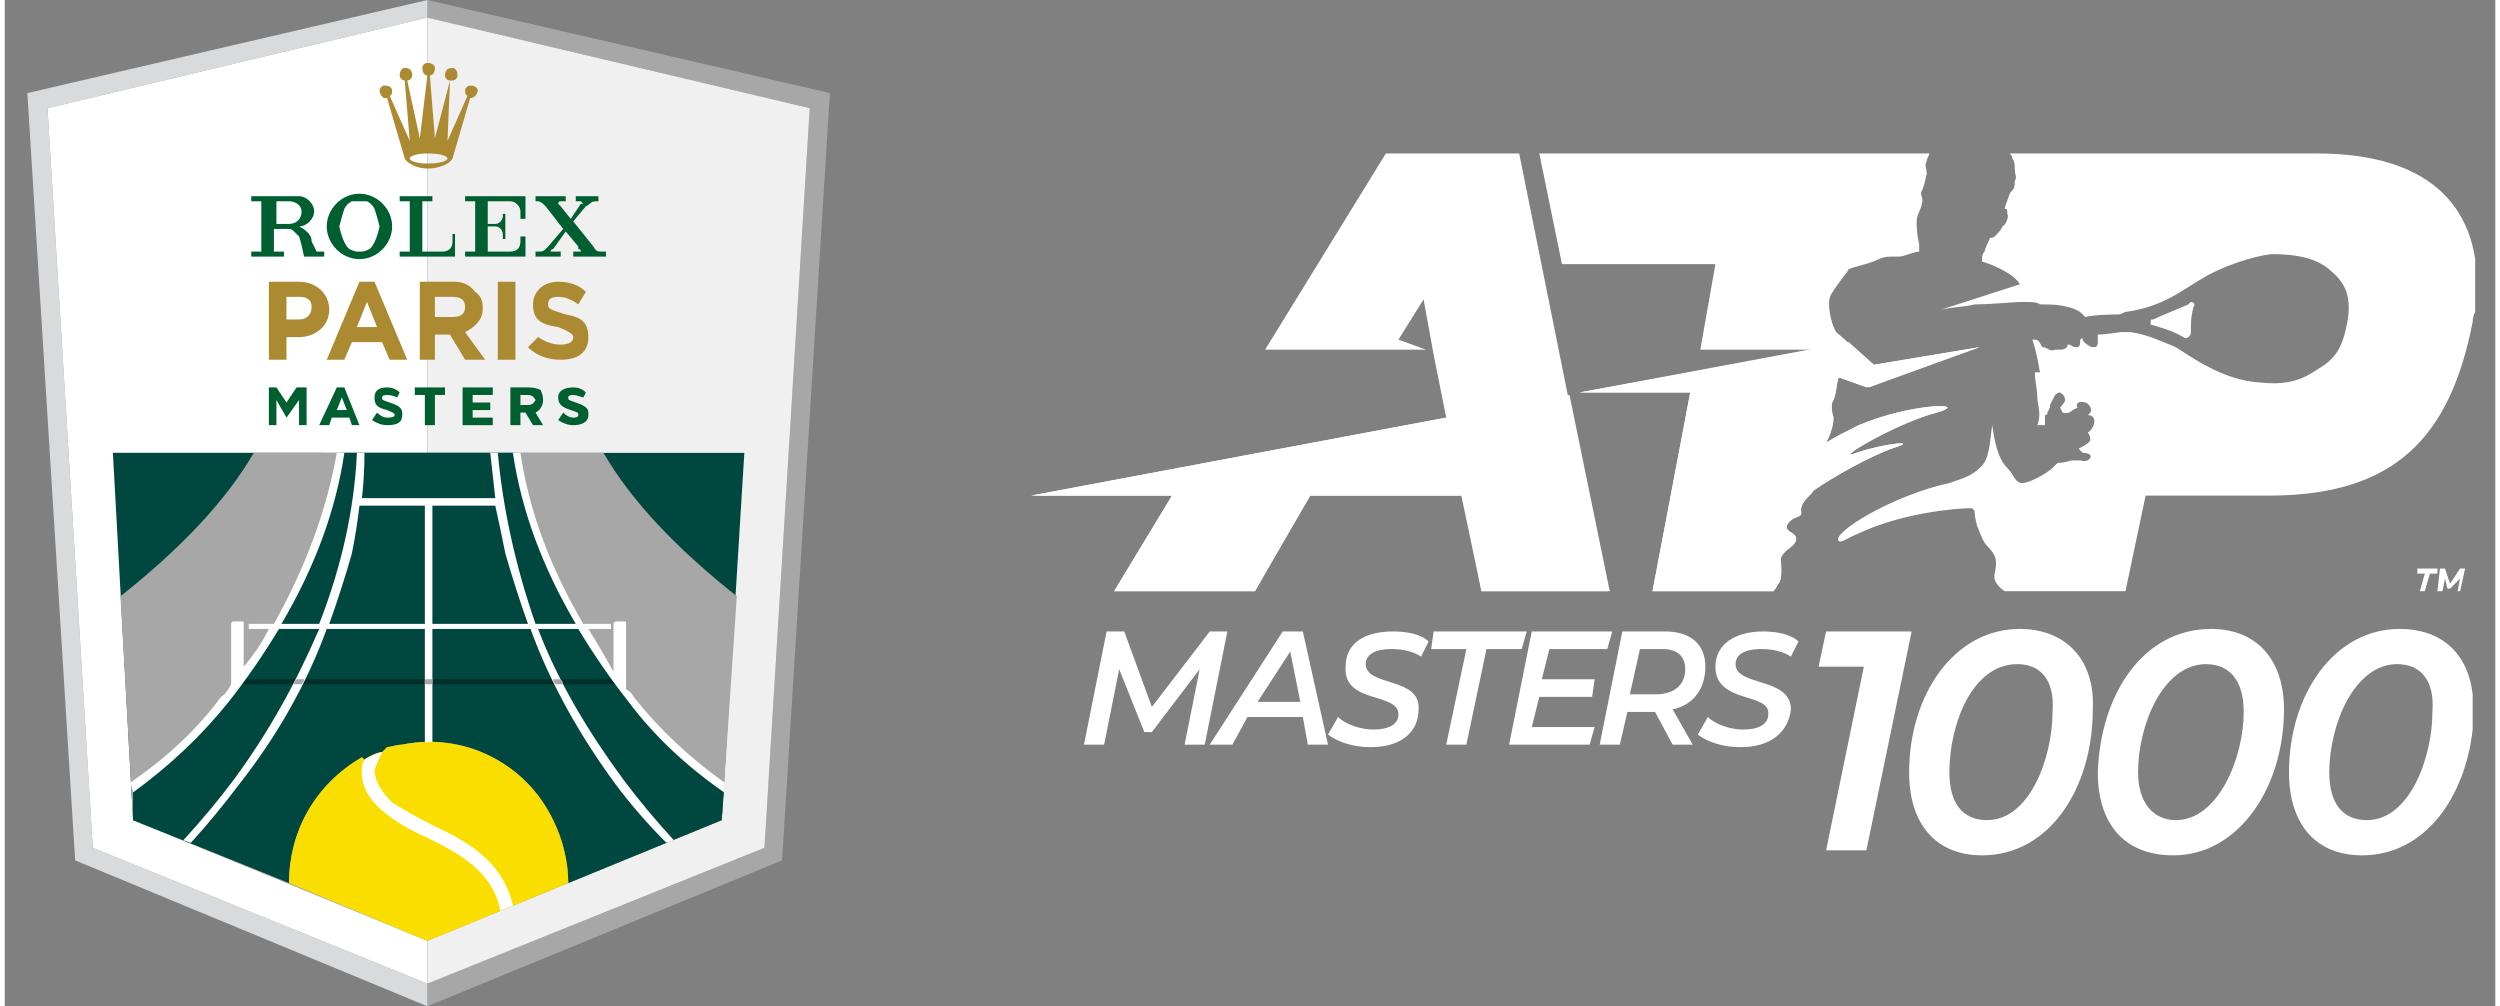
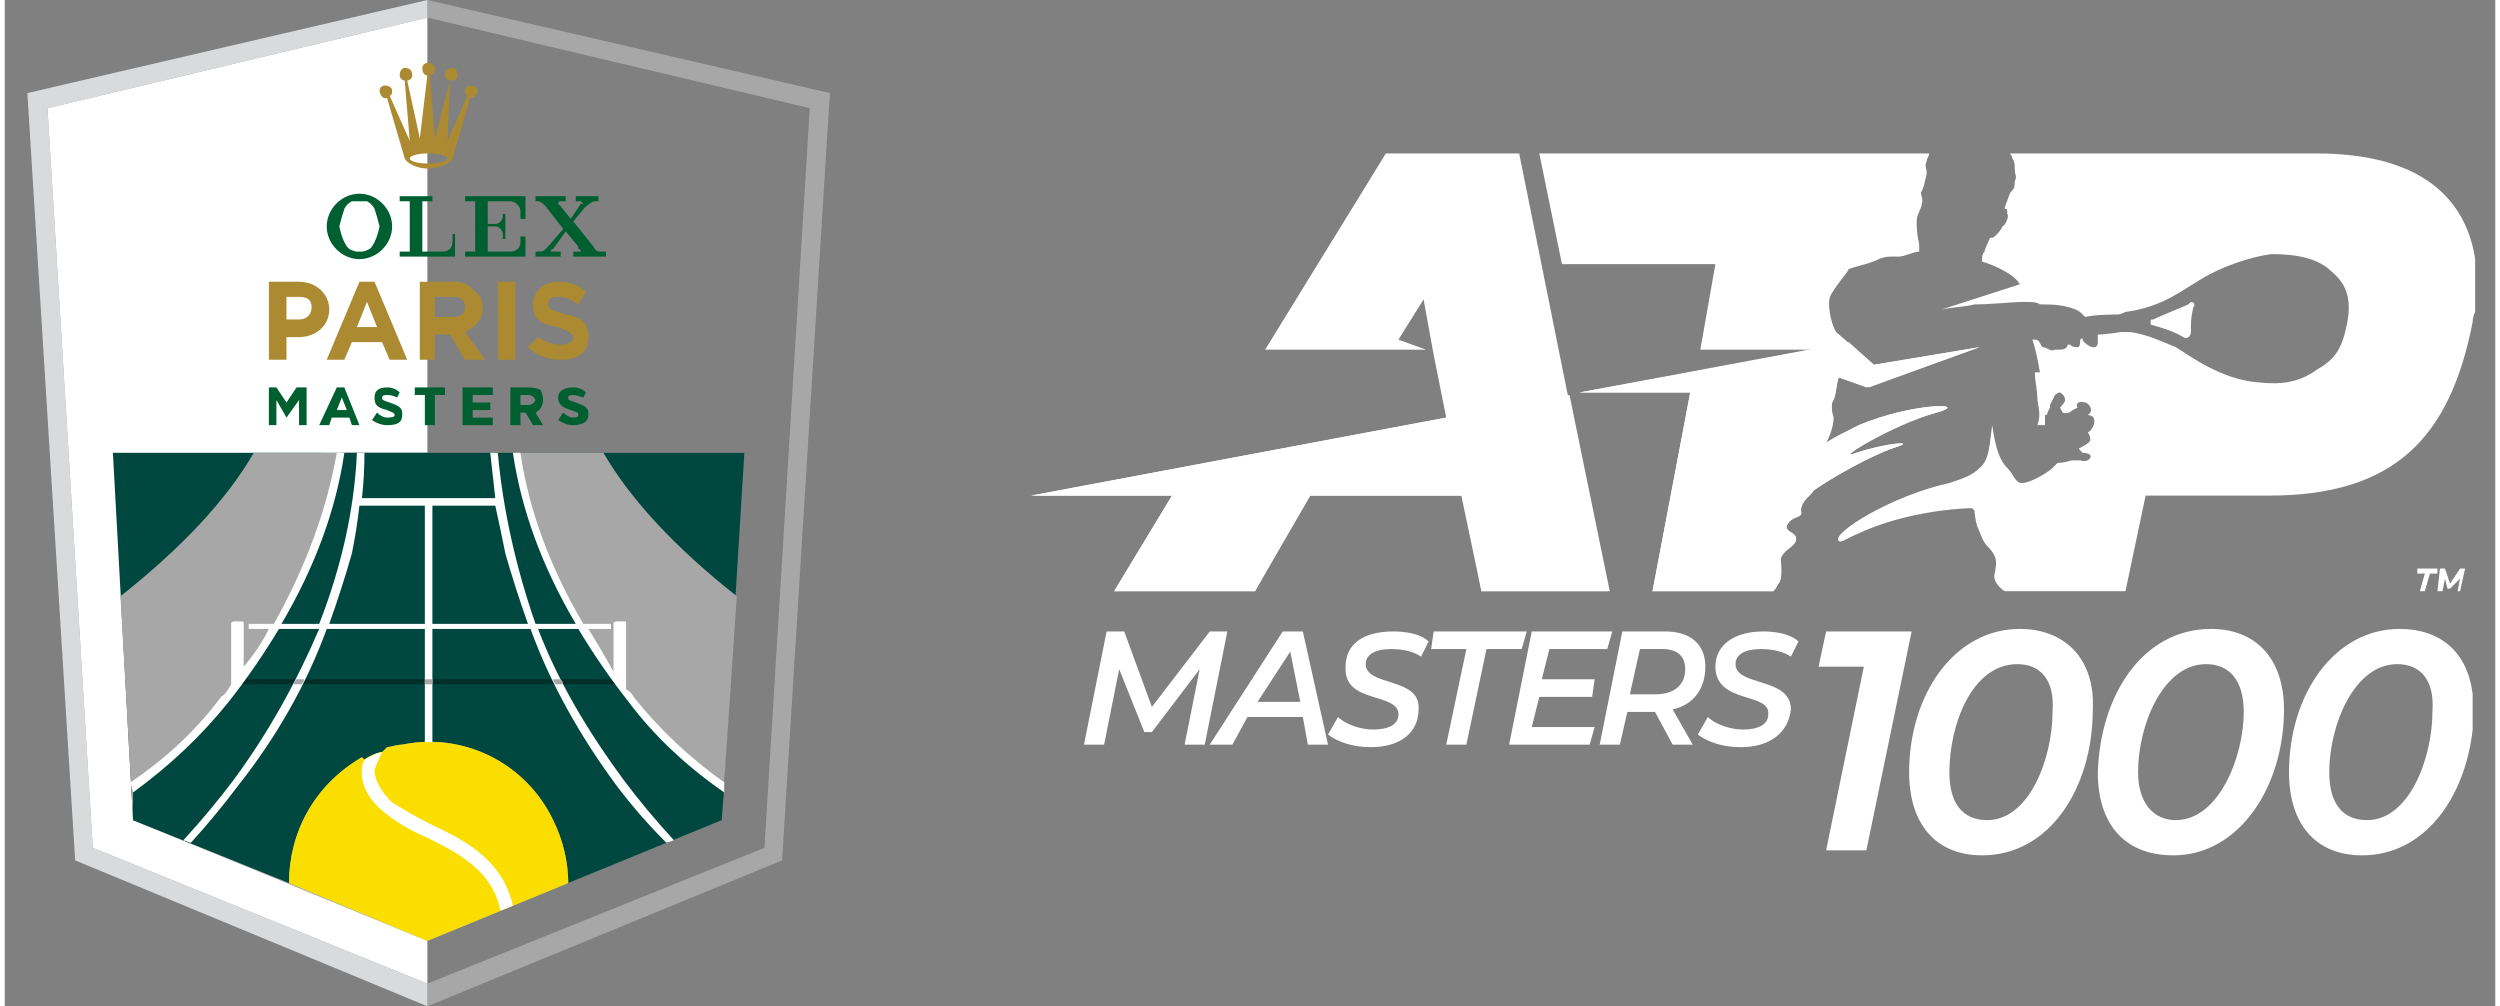
<svg xmlns="http://www.w3.org/2000/svg" version="1.2" viewBox="0 0 99 40" width="159" height="64">
  <rect x="0" y="0" width="99" height="40" fill="#808080" stroke="none" />
  <title>Logo (3)-svg</title>
  <defs>
    <clipPath clipPathUnits="userSpaceOnUse" id="cp1">
      <path d="m40.75 6h57.49v28h-57.49z" />
    </clipPath>
  </defs>
  <style>
		.s0 { fill: #a7a7a7 } 
		.s1 { fill: #d8dadb } 
		.s2 { fill: #ffffff } 
		.s3 { fill: #f0f0f0 } 
		.s4 { fill: #00483f } 
		.s5 { fill: #fade00 } 
		.s6 { fill: #002e28 } 
		.s7 { fill: #005f30 } 
		.s8 { fill: #ac8a32 } 
	</style>
  <path class="s0" d="m16.8 40l14.1-5.8 1.9-30.5-16-3.7v0.7l15.2 3.6-1.8 29.4-13.4 5.4z" />
  <path class="s1" d="m16.8 40l-14-5.8-1.9-30.5 15.9-3.7v0.7l-15.1 3.6 1.8 29.4 13.3 5.4z" />
  <path class="s2" d="m16.8 0.7v38.4l-13.3-5.4-1.8-29.4z" />
-   <path class="s3" d="m16.8 0.7v38.4l13.4-5.4 1.8-29.4z" />
  <path class="s4" d="m4.3 18l0.8 14.6 6.2 2.5c0-2 1-3.9 2.9-5 0 0 0.1 0.1 0.1 0.1 0.1-0.1 0.5-0.3 0.7-0.3 0 0 0.1-0.1 0.2-0.2 0.1 0 0.4-0.1 0.6-0.1 2.4-0.5 4.9 0.7 6 3 0.4 0.8 0.6 1.7 0.6 2.5l6.1-2.5 0.9-14.6z" />
  <path class="s0" d="m5.1 32.6l11.7 4.8 11.7-4.8 0.6-8.9c-2.4-1.9-4.2-3.8-5.3-5.7h-13.9c-1.1 1.9-2.9 3.8-5.3 5.7z" />
  <path class="s4" d="m24.9 27.8c-2.4-3.1-4-6.4-4.6-9.8h-6.9c-0.6 3.4-2.2 6.7-4.6 9.8-1.1 1.4-2.3 2.5-3.7 3.5v1.3l6.2 2.5c0-2 1-3.9 2.9-5 0 0 0.1 0.1 0.1 0.1 0.1-0.1 0.5-0.3 0.7-0.3 0 0 0.1-0.1 0.2-0.2 0.1 0 0.4-0.1 0.6-0.1 2.4-0.5 4.9 0.7 6 3 0.4 0.8 0.6 1.7 0.6 2.5l6.1-2.5 0.1-1.3c-1.4-1-2.7-2.1-3.7-3.5z" />
  <path class="s5" d="m11.3 35.1l5.5 2.3 5.6-2.3c0-0.8-0.2-1.7-0.6-2.5-1.1-2.3-3.6-3.5-6-3-0.2 0-0.5 0.1-0.6 0.1-0.1 0.1-0.2 0.2-0.2 0.2-0.2 0-0.6 0.2-0.7 0.3 0 0-0.1-0.1-0.1-0.1-1.9 1.1-2.9 3-2.9 5z" />
  <path class="s2" d="m17 32.8c-0.6-0.3-1.1-0.6-1.6-0.9q-0.7-0.7-0.7-1.3c0.1-0.3 0.3-0.7 0.3-0.7-0.2 0-0.7 0.3-0.7 0.3q-0.1 0.2-0.1 0.3-0.1 1 0.9 1.8c0.5 0.4 1 0.7 1.7 1 1.2 0.6 2.6 1.3 2.9 2.9l0.5-0.2c-0.4-1.8-1.9-2.6-3.2-3.2z" />
  <path class="s6" d="m11.6 27h-2q-0.1 0.1-0.2 0.2h2.1q0-0.1 0.1-0.2z" />
-   <path class="s6" d="m22.2 27.2h2.1q-0.1-0.1-0.2-0.2h-2q0.1 0.1 0.1 0.2z" />
+   <path class="s6" d="m22.2 27.2h2.1q-0.1-0.1-0.2-0.2h-2q0.1 0.1 0.1 0.2" />
  <path class="s6" d="m21.8 27h-4.8v0.2h4.9q-0.1-0.1-0.2-0.2z" />
  <path class="s6" d="m16.7 27h-4.8q0 0.1-0.1 0.2h4.9z" />
  <path fill-rule="evenodd" class="s2" d="m22.8 25h-1.6c0.8 2.1 2 4.1 3.4 6q0.9 1.2 2 2.4l-0.3 0.1q-1.1-1.1-2-2.3c-1.4-1.9-2.6-4-3.4-6.2h-3.9v4.5q-0.2 0-0.3 0v-4.5h-3.9c-0.8 2.2-2 4.3-3.5 6.2q-0.9 1.2-1.9 2.3l-0.3-0.1q1.1-1.2 2-2.4c1.4-1.9 2.5-3.9 3.4-6h-1.6q-0.9 1.5-2 2.9-1.6 2-3.8 3.6l-0.1-0.4q2.2-1.5 3.6-3.4c0.2-0.1 0.4-0.5 0.4-0.5v-2.4c0-0.1 0.1-0.1 0.2-0.1h0.2c0.1 0 0.1 0 0.1 0.1v1.7q0.6-0.7 1-1.5h-0.8v-0.2h1q1.9-3.4 2.5-6.8h0.3q-0.5 3.4-2.5 6.8h1.5c0.9-2.3 1.4-4.6 1.5-6.8h0.3q0 0.9-0.1 1.8h5.3q-0.1-0.9-0.2-1.8h0.3c0.2 2.2 0.7 4.5 1.5 6.8h1.6q-2-3.4-2.5-6.8h0.3q0.5 3.4 2.5 6.8h1.1v0.2h-0.9q0.5 0.8 1 1.7v-1.9c0-0.1 0.1-0.1 0.2-0.1h0.2c0.1 0 0.1 0 0.1 0.1v2.6q0.2 0.1 0.3 0.3 1.5 1.9 3.6 3.4v0.4q-2.3-1.6-3.8-3.6-1.1-1.4-2-2.9zm-6.1-4.9h-2.6q-0.1 0.9-0.3 1.9-0.4 1.4-0.9 2.8h3.8zm4.1 4.7q-0.5-1.4-0.9-2.8-0.2-1-0.4-1.9h-2.5v4.7z" />
  <path class="s0" d="m11.8 27.2q0.1-0.1 0.1-0.2h-0.3q-0.1 0.1-0.1 0.2z" />
  <path class="s0" d="m17 27h-0.3v0.2h0.3z" />
  <path class="s0" d="m22.2 27.2q0-0.1-0.1-0.2h-0.3q0 0.1 0.1 0.2z" />
  <path class="s7" d="m10.5 15.4h0.3l0.4 0.6 0.4-0.6h0.4v1.5h-0.3v-1l-0.5 0.7-0.4-0.7v1h-0.3z" />
  <path fill-rule="evenodd" class="s7" d="m13.2 15.4h0.3l0.6 1.5h-0.3l-0.1-0.3h-0.7l-0.1 0.3h-0.4zm0.4 0.9l-0.2-0.5-0.2 0.5z" />
  <path class="s7" d="m14.6 16.7l0.2-0.3q0.2 0.2 0.4 0.2 0.3 0 0.3-0.1c0-0.1-0.1-0.1-0.3-0.2-0.4-0.1-0.5-0.2-0.5-0.5 0-0.3 0.2-0.4 0.5-0.4q0.3 0 0.5 0.2l-0.1 0.2q-0.2-0.1-0.4-0.1-0.2 0-0.2 0.1c0 0.1 0 0.1 0.3 0.2 0.3 0.1 0.5 0.2 0.5 0.4v0.1c0 0.3-0.2 0.4-0.6 0.4q-0.3 0-0.6-0.2z" />
  <path class="s7" d="m16.7 15.7h-0.4v-0.3h1.2v0.3h-0.4v1.2h-0.4z" />
  <path class="s7" d="m18.2 15.4h1.2v0.3h-0.8v0.3h0.7v0.3h-0.7v0.3h0.8v0.3h-1.2z" />
  <path fill-rule="evenodd" class="s7" d="m20.1 15.4h0.7q0.3 0 0.5 0.1 0.1 0.2 0.1 0.4c0 0.2-0.1 0.4-0.3 0.5l0.3 0.5h-0.4l-0.3-0.5h-0.2v0.5h-0.4zm0.7 0.7q0.2 0 0.3-0.2-0.1-0.2-0.3-0.2h-0.3v0.4z" />
  <path class="s7" d="m22 16.7l0.2-0.3q0.2 0.2 0.4 0.2 0.2 0 0.2-0.1c0-0.1 0-0.1-0.3-0.2-0.3-0.1-0.5-0.2-0.5-0.5 0-0.3 0.3-0.4 0.6-0.4q0.3 0 0.5 0.2l-0.1 0.2q-0.3-0.1-0.4-0.1-0.2 0-0.2 0.1c0 0.1 0 0.1 0.3 0.2 0.3 0.1 0.5 0.2 0.5 0.4v0.1c0 0.3-0.3 0.4-0.6 0.4q-0.3 0-0.6-0.2z" />
  <path fill-rule="evenodd" class="s8" d="m10.5 11.2h1.2c0.7 0 1.2 0.5 1.2 1.1 0 0.7-0.6 1.1-1.2 1.1h-0.5v0.9h-0.7zm1.2 1.5c0.3 0 0.5-0.2 0.5-0.5 0-0.3-0.2-0.4-0.5-0.4h-0.5v0.9z" />
  <path fill-rule="evenodd" class="s8" d="m14.1 11.2h0.6l1.3 3.1h-0.7l-0.3-0.7h-1.2l-0.3 0.7h-0.7zm0.7 1.8l-0.4-1-0.4 1z" />
  <path fill-rule="evenodd" class="s8" d="m16.5 11.2h1.4q0.5 0 0.8 0.4 0.3 0.2 0.3 0.6v0.1c0 0.4-0.3 0.7-0.7 0.9l0.8 1.1h-0.8l-0.6-1h-0.6v1h-0.6zm1.3 1.4c0.3 0 0.5-0.1 0.5-0.4 0-0.3-0.2-0.4-0.5-0.4h-0.7v0.8z" />
  <path class="s8" d="m20.3 11.2h-0.7v3.1h0.7z" />
  <path class="s8" d="m20.8 13.8l0.4-0.4c0.3 0.2 0.6 0.3 0.9 0.3 0.3 0 0.5-0.1 0.5-0.3 0-0.1-0.1-0.2-0.6-0.4-0.7-0.1-1-0.3-1-0.9 0-0.5 0.4-0.9 1-0.9q0.7 0 1.1 0.4l-0.3 0.5q-0.4-0.3-0.8-0.3c-0.3 0-0.4 0.1-0.4 0.3 0 0.2 0.1 0.2 0.7 0.4 0.6 0.1 0.9 0.3 0.9 0.9 0 0.6-0.4 0.9-1.1 0.9-0.4 0-0.9-0.1-1.3-0.5z" />
  <path fill-rule="evenodd" class="s8" d="m14.9 3.6c0-0.1 0.1-0.2 0.2-0.2 0.2 0 0.3 0.1 0.3 0.2q0 0.2-0.1 0.2l0.8 1.8-0.2-2.4c-0.1 0-0.2-0.1-0.2-0.2 0-0.2 0.1-0.3 0.2-0.3 0.2 0 0.3 0.1 0.3 0.3 0 0.1-0.1 0.2-0.2 0.2l0.5 2.3 0.3-2.5c-0.1 0-0.2-0.1-0.2-0.3 0-0.1 0.1-0.2 0.2-0.2 0.2 0 0.3 0.1 0.3 0.2 0 0.2-0.1 0.3-0.2 0.3l0.2 2.5 0.6-2.3c-0.1 0-0.2-0.1-0.2-0.2 0-0.2 0.1-0.3 0.3-0.3 0.1 0 0.2 0.1 0.2 0.3 0 0.1-0.1 0.2-0.2 0.2h-0.1l-0.1 2.4 0.8-1.8q-0.1 0-0.1-0.2c0-0.1 0.1-0.2 0.2-0.2 0.2 0 0.3 0.1 0.3 0.2 0 0.1-0.1 0.3-0.3 0.3q0 0 0 0l-0.7 2.4c-0.1 0.2-0.5 0.4-1 0.4-0.4 0-0.8-0.2-0.9-0.4l-0.7-2.4q0 0-0.1 0c-0.1 0-0.2-0.2-0.2-0.3zm1.2 2.7c0 0.1 0.3 0.2 0.7 0.2 0.5 0 0.8-0.1 0.8-0.2 0-0.1-0.3-0.2-0.8-0.2-0.4 0-0.7 0.1-0.7 0.2z" />
  <path fill-rule="evenodd" class="s7" d="m15.4 9c0 0.7-0.6 1.3-1.3 1.3-0.7 0-1.3-0.6-1.3-1.3 0-0.7 0.6-1.3 1.3-1.3 0.7 0 1.3 0.6 1.3 1.3zm-0.5 0q-0.1-0.4-0.2-0.7-0.1-0.2-0.3-0.3h-0.1q0 0 0 0-0.1 0-0.2 0-0.1 0-0.2 0 0 0 0 0h-0.1q-0.2 0.1-0.3 0.3-0.1 0.3-0.2 0.7 0.1 0.5 0.3 0.8 0 0 0.1 0.1 0.2 0.1 0.3 0.1 0.1 0 0.1 0 0 0 0.1 0 0.1 0 0.3-0.1 0.1-0.1 0.1-0.1 0.2-0.3 0.3-0.8z" />
  <path class="s7" d="m17.9 9.3h-0.1v0.3c0 0.3-0.2 0.4-0.4 0.4h-0.8v-2h0.4v-0.2h-1.3v0.2h0.4v2h-0.4v0.2h2.2v-0.6z" />
  <path class="s7" d="m20.7 7.8h-2.4v0.2h0.4v2h-0.4v0.2h2.4v-0.8h-0.2v0.2c0 0.3-0.2 0.4-0.4 0.4h-0.6-0.3v-1h0.3c0.2 0 0.3 0.2 0.3 0.3v0.2h0.1v-1h-0.1v0.1c0 0.1-0.1 0.3-0.3 0.3h-0.3v-0.9h0.9c0.2 0 0.4 0.2 0.4 0.4v0.3h0.2v-0.9z" />
  <path class="s7" d="m23.7 10c-0.1 0-0.2 0-0.3-0.2l-0.8-1 0.5-0.6c0.2-0.1 0.2-0.2 0.4-0.2h0.1v-0.2h-0.9v0.2h0.2q0 0 0.1 0.1 0 0-0.1 0l-0.4 0.6-0.4-0.5-0.1-0.1q0 0 0 0 0-0.1 0.1-0.1h0.2v-0.2h-1.2v0.2h0.1c0.1 0 0.2 0.1 0.3 0.2l0.7 0.9-0.6 0.7c-0.2 0.2-0.2 0.2-0.4 0.2h-0.1v0.2h1v-0.2h-0.3q-0.1 0-0.1 0 0-0.1 0.1-0.1l0.5-0.7 0.5 0.6v0.1q0.1 0 0.1 0.1 0 0-0.1 0h-0.2v0.2h1.3v-0.2z" />
-   <path fill-rule="evenodd" class="s7" d="m12.7 10v0.2h-0.4-0.4q-0.1-0.5-0.2-0.8 0 0-0.1-0.1-0.1-0.1-0.1-0.1-0.1-0.1-0.2-0.1-0.1 0-0.2 0h-0.1q0 0 0 0h-0.3v0.9h0.4v0.2h-0.4-0.9v-0.2h0.4v-2h-0.4v-0.2h1.8 0.1c0.3 0 0.6 0.3 0.6 0.6 0 0.3-0.3 0.6-0.6 0.6q0.2 0.1 0.3 0.2c0.1 0.1 0.2 0.2 0.2 0.4l0.2 0.4zm-0.9-1.6c0-0.2-0.2-0.4-0.5-0.4h-0.5v0.9h0.5c0.3 0 0.5-0.2 0.5-0.5z" />
  <g id="Clip-Path" clip-path="url(#cp1)">
    <g>
      <path fill-rule="evenodd" class="s2" d="m91.9 6.1c4.6 0 6 2.2 6.3 4.2v2.1q-0.1 0.2-0.1 0.4c-0.9 4.6-3.1 6.9-8.1 6.9h-4.9l-0.8 3.8h-4.8c0 0-0.5-0.3-0.4-0.7 0.1-0.5 0.1-0.7-0.3-1.1-0.2-0.2-0.3-0.6-0.4-0.8q-0.1-0.4-0.1-0.6 0 0-0.1-0.1c-0.7 0-2.8 0.2-4.5 1-0.5 0.2-0.7 0.4-0.8 0.3-0.3-0.3 2.1-1.8 4.4-2.3 0.6-0.2 0.9-0.3 1.2-0.6 0.4-0.3 0.4-1 0.5-1.7 0 0 0 0 0 0 0.1 0.6 0.2 1.3 0.6 1.7 0.3 0.3 0.3 0.6 0.6 0.6 0.3 0 1-0.4 1.2-0.6q0 0 0 0 0.1-0.1 0.2-0.2c0.3 0 0.5-0.1 0.6-0.1 0.1 0 0.3 0 0.3 0 0.3 0.1 0.4-0.1 0.4-0.1 0.1-0.2-0.3-0.2-0.3-0.2q-0.1-0.1-0.1-0.1c-0.1-0.1 0-0.1 0-0.1 0.4-0.2 0.4-0.3 0.4-0.3 0-0.1 0-0.2-0.1-0.3q0 0 0 0c0.3-0.2 0.4-0.7 0-0.7q-0.1 0 0 0c0.3-0.2 0-0.5-0.1-0.5-0.3-0.1-0.4 0.1-0.3 0.2q-0.2 0.1-0.2 0.1c-0.2 0.2-0.4 0.1-0.4 0.1l-0.1-0.2c0 0 0.2-0.2 0.2-0.3 0-0.2-0.2-0.3-0.2-0.3-0.1 0-0.2 0.1-0.2 0.1l-0.2 0.4q0 0.1 0 0.1l-0.1 0.2q0 0 0 0 0 0.1-0.1 0.1c0 0 0 0.2 0 0.4-0.1 0-0.2 0-0.2 0q-0.1 0-0.1 0c0.1-0.3 0.1-0.5 0-1 0-0.4-0.1-0.8-0.1-1q0-0.1 0-0.1h0.2q0 0 0 0c-0.1-0.6-0.2-1-0.3-1.3q0.1 0 0.1 0c0.2 0 0.2 0.2 0.3 0.3 0.2 0 0.3 0.2 0.5 0.1 0.1 0 0.1 0 0.2 0 0.2 0 0.3-0.1 0.3-0.2q0 0 0.1 0c0.1 0.1 0.2 0.1 0.3 0.1 0.1 0 0.1-0.2 0.1-0.3q0 0 0 0 0.1-0.1 0.1 0c0 0.1 0.3 0.3 0.4 0.3 0.1 0 0.2 0 0.2-0.2q0-0.1 0-0.3c0.3 0 0.9-0.1 0.9-0.1 0.2 0 0.4 0 0.4 0 0.7 0.1 1.3 0.4 1.8 0.6 0.5 0.3 1.8 1.3 3.3 1.4 0.9 0.1 1.6 0 2.3-0.5 0.7-0.4 1-0.8 1.2-1.8 0.2-1 0-1.6-0.6-2.1-0.5-0.5-1.3-0.7-2.4-0.7-0.8 0.1-2 0.5-2.8 1-0.7 0.4-1.5 1.1-3 1.3 0 0-0.2 0.1-0.3 0.1-0.1 0-0.9 0-1.3 0.1 0 0-0.1-0.1-0.1-0.1-0.1-0.1-0.2-0.2-0.6-0.3-0.4-0.1-0.7-0.1-1.1-0.1-0.1-0.1-0.4-0.1-0.7-0.1-0.3 0-1.3 0.1-1.9 0.1-0.4 0.1-0.8 0.1-1.3 0.2l3.1-1c-0.2-0.4-1.1-0.8-1.5-0.9q0 0 0-0.1c0-0.1 0-0.2 0.1-0.3 0-0.1 0.2-0.5 0.2-0.5 0-0.1 0.1 0 0.2-0.1 0.1-0.1 0.3-0.3 0.3-0.4 0.1 0 0.3-0.4 0.2-0.5 0-0.2 0-0.2-0.1-0.2q0 0 0 0c0-0.1 0.1-0.3 0.2-0.6 0.1-0.2 0.2-0.1 0.2-0.5 0.1-0.2 0-0.2 0-0.5 0-0.1 0-0.3-0.1-0.4q0-0.1-0.1-0.2zm-31.7 0l3.5 17.4h-5l-0.8-3.8h-6.1l-2.1 3.8h-5.6l2.3-3.8h-5.6l16.5-3.1-0.5-2.5-0.4-2.2-1 1.6 1.1 0.4h-6.4l4.8-7.8zm16.3 0c0 0.1-0.1 0.2-0.1 0.3-0.1 0.2 0 0.3 0 0.5-0.1 0.4-0.1 0.5-0.2 0.7-0.1 0.1 0.1 0.3 0 0.5 0 0.2-0.2 0.4-0.2 0.7 0 0.2 0 0.5 0.1 0.9 0 0 0 0.2 0 0.3q0 0 0 0c-0.2 0-0.6 0.2-0.8 0.2q-0.1 0-0.3 0c-0.1 0-0.3 0-0.5 0.1-0.4 0.2-1 0.3-1.2 0.4-0.1 0.2-0.4 0.5-0.7 1-0.2 0.3 0 1.2 0.2 1.5l1.5 1.3 4.2-0.7-4.5 1.6-1.1-0.4q0 0 0 0c-0.1 0.3-0.1 0.7-0.2 0.9-0.1 0.1-0.1 0.4-0.1 0.7 0.1 0.4-0.1 0.8-0.2 1q0 0 0 0c0.3-0.2 0.7-0.4 1.3-0.7 2.1-0.9 4.5-0.9 3.1-0.5-1.8 0.5-4.2 2-3.2 1.6 1.2-0.4 2.5-0.5 1.5-0.2-0.9 0.3-2.5 1.2-3.2 1.7-0.1 0.2-0.5 0.4-0.5 0.8 0.1 0.3-0.3 0.2-0.5 0.5-0.3 0.4 0.4 0.3 0.3 0.7-0.1 0.3-0.6 0.4-0.6 0.7-0.1 0.2 0.1 0.8-0.1 1q-0.1 0.2-0.2 0.3h-4.8l1.5-7.9h-4.4l9.4-1.7h-4.6l0.6-3.4h-6.1l-0.9-4.4zm10.4 5.9c0.1 0 0.2 0.1 0.1 0.2-0.1 0.4-0.1 0.6-0.1 1 0 0.2-0.2 0.3-0.3 0.2-0.5-0.3-1-0.4-1.3-0.5q0 0 0-0.1c0-0.1 0-0.1 0.1-0.1 0.2-0.1 0.7-0.3 1.4-0.6q0.1-0.1 0.1-0.1z" />
      <path class="s2" d="m57.3 16.6l-16.5 3.1h5.6l-2.3 3.8h5.6l2.2-3.8h6.1l0.7 3.8h5.1l-1.6-7.8zm5.3-1h4.4l-1.5 7.9h4.8q0.1-0.1 0.2-0.3c0.2-0.2 0.1-0.8 0.1-1 0.1-0.3 0.5-0.5 0.6-0.7 0.1-0.4-0.6-0.3-0.3-0.8 0.2-0.2 0.6-0.1 0.5-0.4 0-0.4 0.4-0.6 0.5-0.8 0.7-0.5 2.3-1.4 3.2-1.7 1-0.3-0.3-0.2-1.5 0.2-1 0.4 1.4-1.2 3.2-1.6 1.4-0.4-0.9-0.4-3.1 0.5-0.6 0.3-1 0.5-1.3 0.7q0 0 0 0c0.1-0.2 0.3-0.6 0.3-1-0.1-0.3-0.1-0.6 0-0.8 0.1-0.1 0.1-0.5 0.2-0.8q0 0 0 0l1.2 0.4 4.4-1.6-4.2 0.7-1-0.9z" />
      <path fill-rule="evenodd" class="s2" d="m48.6 25.1l-0.9 4.5h-0.8l0.6-3-1.9 2.5h-0.3l-1-2.5-0.6 3h-0.8l0.9-4.5h0.7l1.1 3 2.3-3zm3 0l1 4.5h-0.8l-0.2-1.1h-2.2l-0.6 1.1h-0.9l2.9-4.5zm-1.8 2.8h1.7l-0.4-2zm10.7-2.8l-0.2 0.7h-1.4l-0.8 3.8h-0.8l0.8-3.8h-1.4l0.1-0.7zm3.4 0l-0.2 0.7h-2.3l-0.3 1.2h2.1l-0.1 0.7h-2.1l-0.3 1.2h2.5l-0.2 0.7h-3.2l0.9-4.5zm2.1 0c1 0 1.6 0.5 1.6 1.4 0 0.8-0.4 1.5-1.3 1.7l0.8 1.4h-0.8l-0.7-1.3h-1.1l-0.3 1.3h-0.8l0.9-4.5zm-1.4 2.5h1c0.8 0 1.2-0.4 1.2-1 0-0.5-0.3-0.8-0.9-0.8h-0.9zm11.2-2.5l-1.8 8.7h-1.6l1.5-7.3h-1.8l0.3-1.4zm-20.6 0c0.5 0 1.1 0.1 1.4 0.4l-0.3 0.6c-0.3-0.2-0.7-0.3-1.2-0.3-0.6 0-1 0.2-1 0.6 0 0.9 2.2 0.5 2.1 1.8 0 0.9-0.7 1.5-1.9 1.5-0.7 0-1.3-0.2-1.7-0.5l0.4-0.7c0.3 0.3 0.9 0.5 1.4 0.5 0.6 0 1-0.2 1-0.6 0-0.9-2.2-0.4-2.1-1.9 0-0.9 0.7-1.4 1.9-1.4zm14.7 0c0.5 0 1.1 0.1 1.4 0.4l-0.3 0.6c-0.3-0.2-0.7-0.3-1.2-0.3-0.6 0-1 0.2-1 0.6 0 0.9 2.2 0.5 2.2 1.8-0.1 0.9-0.8 1.5-2 1.5-0.7 0-1.3-0.2-1.7-0.5l0.4-0.7c0.3 0.3 0.9 0.5 1.4 0.5 0.6 0 1-0.2 1-0.6 0.1-0.9-2.1-0.4-2.1-1.9 0-0.9 0.8-1.4 1.9-1.4zm10.2-0.1c1.8 0 3 1.2 2.9 3.2 0 3.1-1.7 5.8-4.4 5.8-1.8 0-2.9-1.2-2.9-3.3 0-3.1 1.8-5.7 4.4-5.7zm-1.3 7.6c1.7 0 2.6-2.5 2.6-4.3 0.1-1.3-0.5-1.9-1.4-1.9-1.8 0-2.7 2.4-2.7 4.3 0 1.2 0.5 1.9 1.5 1.9zm8.9-7.6c1.8 0 2.9 1.2 2.9 3.2 0 3.1-1.8 5.8-4.4 5.8-1.9 0-3-1.2-3-3.3 0.1-3.1 1.8-5.7 4.5-5.7zm-1.4 7.6c1.7 0 2.7-2.5 2.7-4.3 0-1.3-0.6-1.9-1.5-1.9-1.7 0-2.7 2.4-2.7 4.3 0 1.2 0.6 1.9 1.5 1.9zm8.9-7.6c1.6 0 2.7 0.9 2.9 2.6v1.4c-0.3 2.7-1.9 5-4.4 5-1.8 0-2.9-1.2-2.9-3.3 0-3.1 1.8-5.7 4.4-5.7zm-1.3 7.6c1.7 0 2.6-2.5 2.6-4.3 0.1-1.3-0.5-1.9-1.4-1.9-1.7 0-2.7 2.4-2.7 4.3 0 1.2 0.5 1.9 1.5 1.9zm2.8-10v0.2h-0.3l-0.2 0.7h-0.2l0.2-0.7h-0.3v-0.2zm1.1 0l-0.2 0.9h-0.1l0.1-0.5-0.4 0.4h-0.1l-0.1-0.4-0.1 0.5h-0.2l0.1-0.9h0.2l0.2 0.6 0.4-0.6z" />
    </g>
  </g>
</svg>